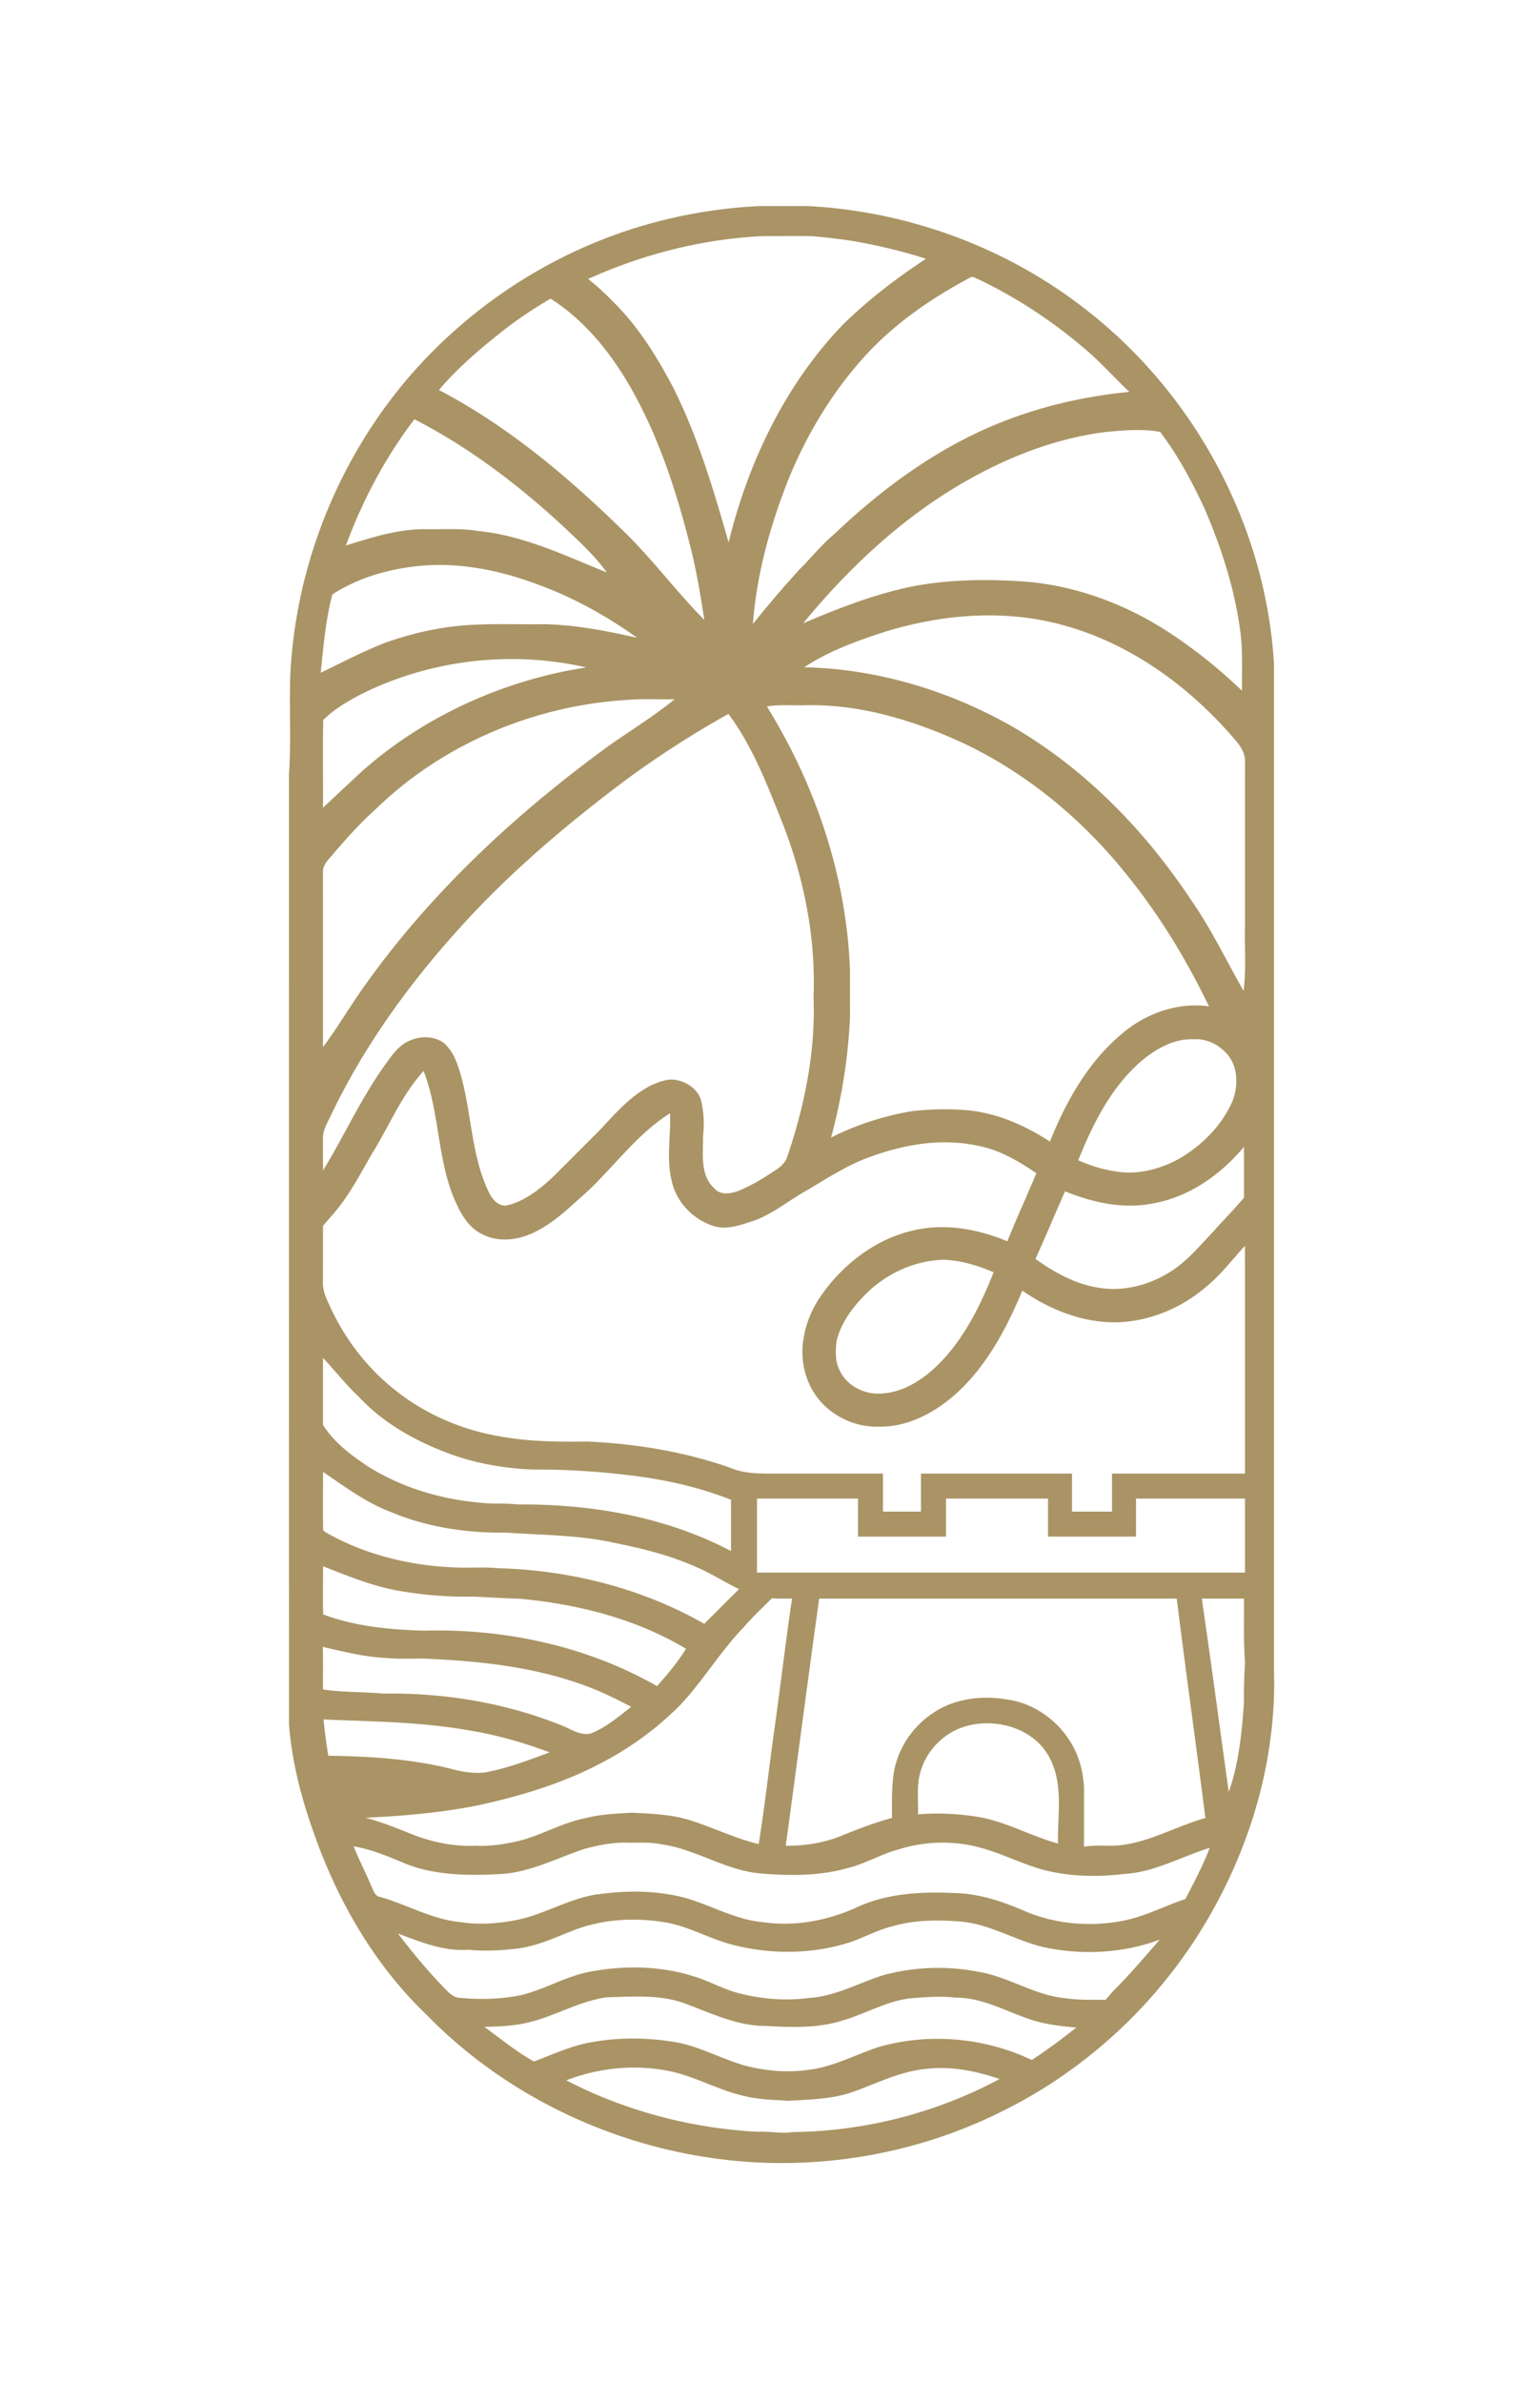
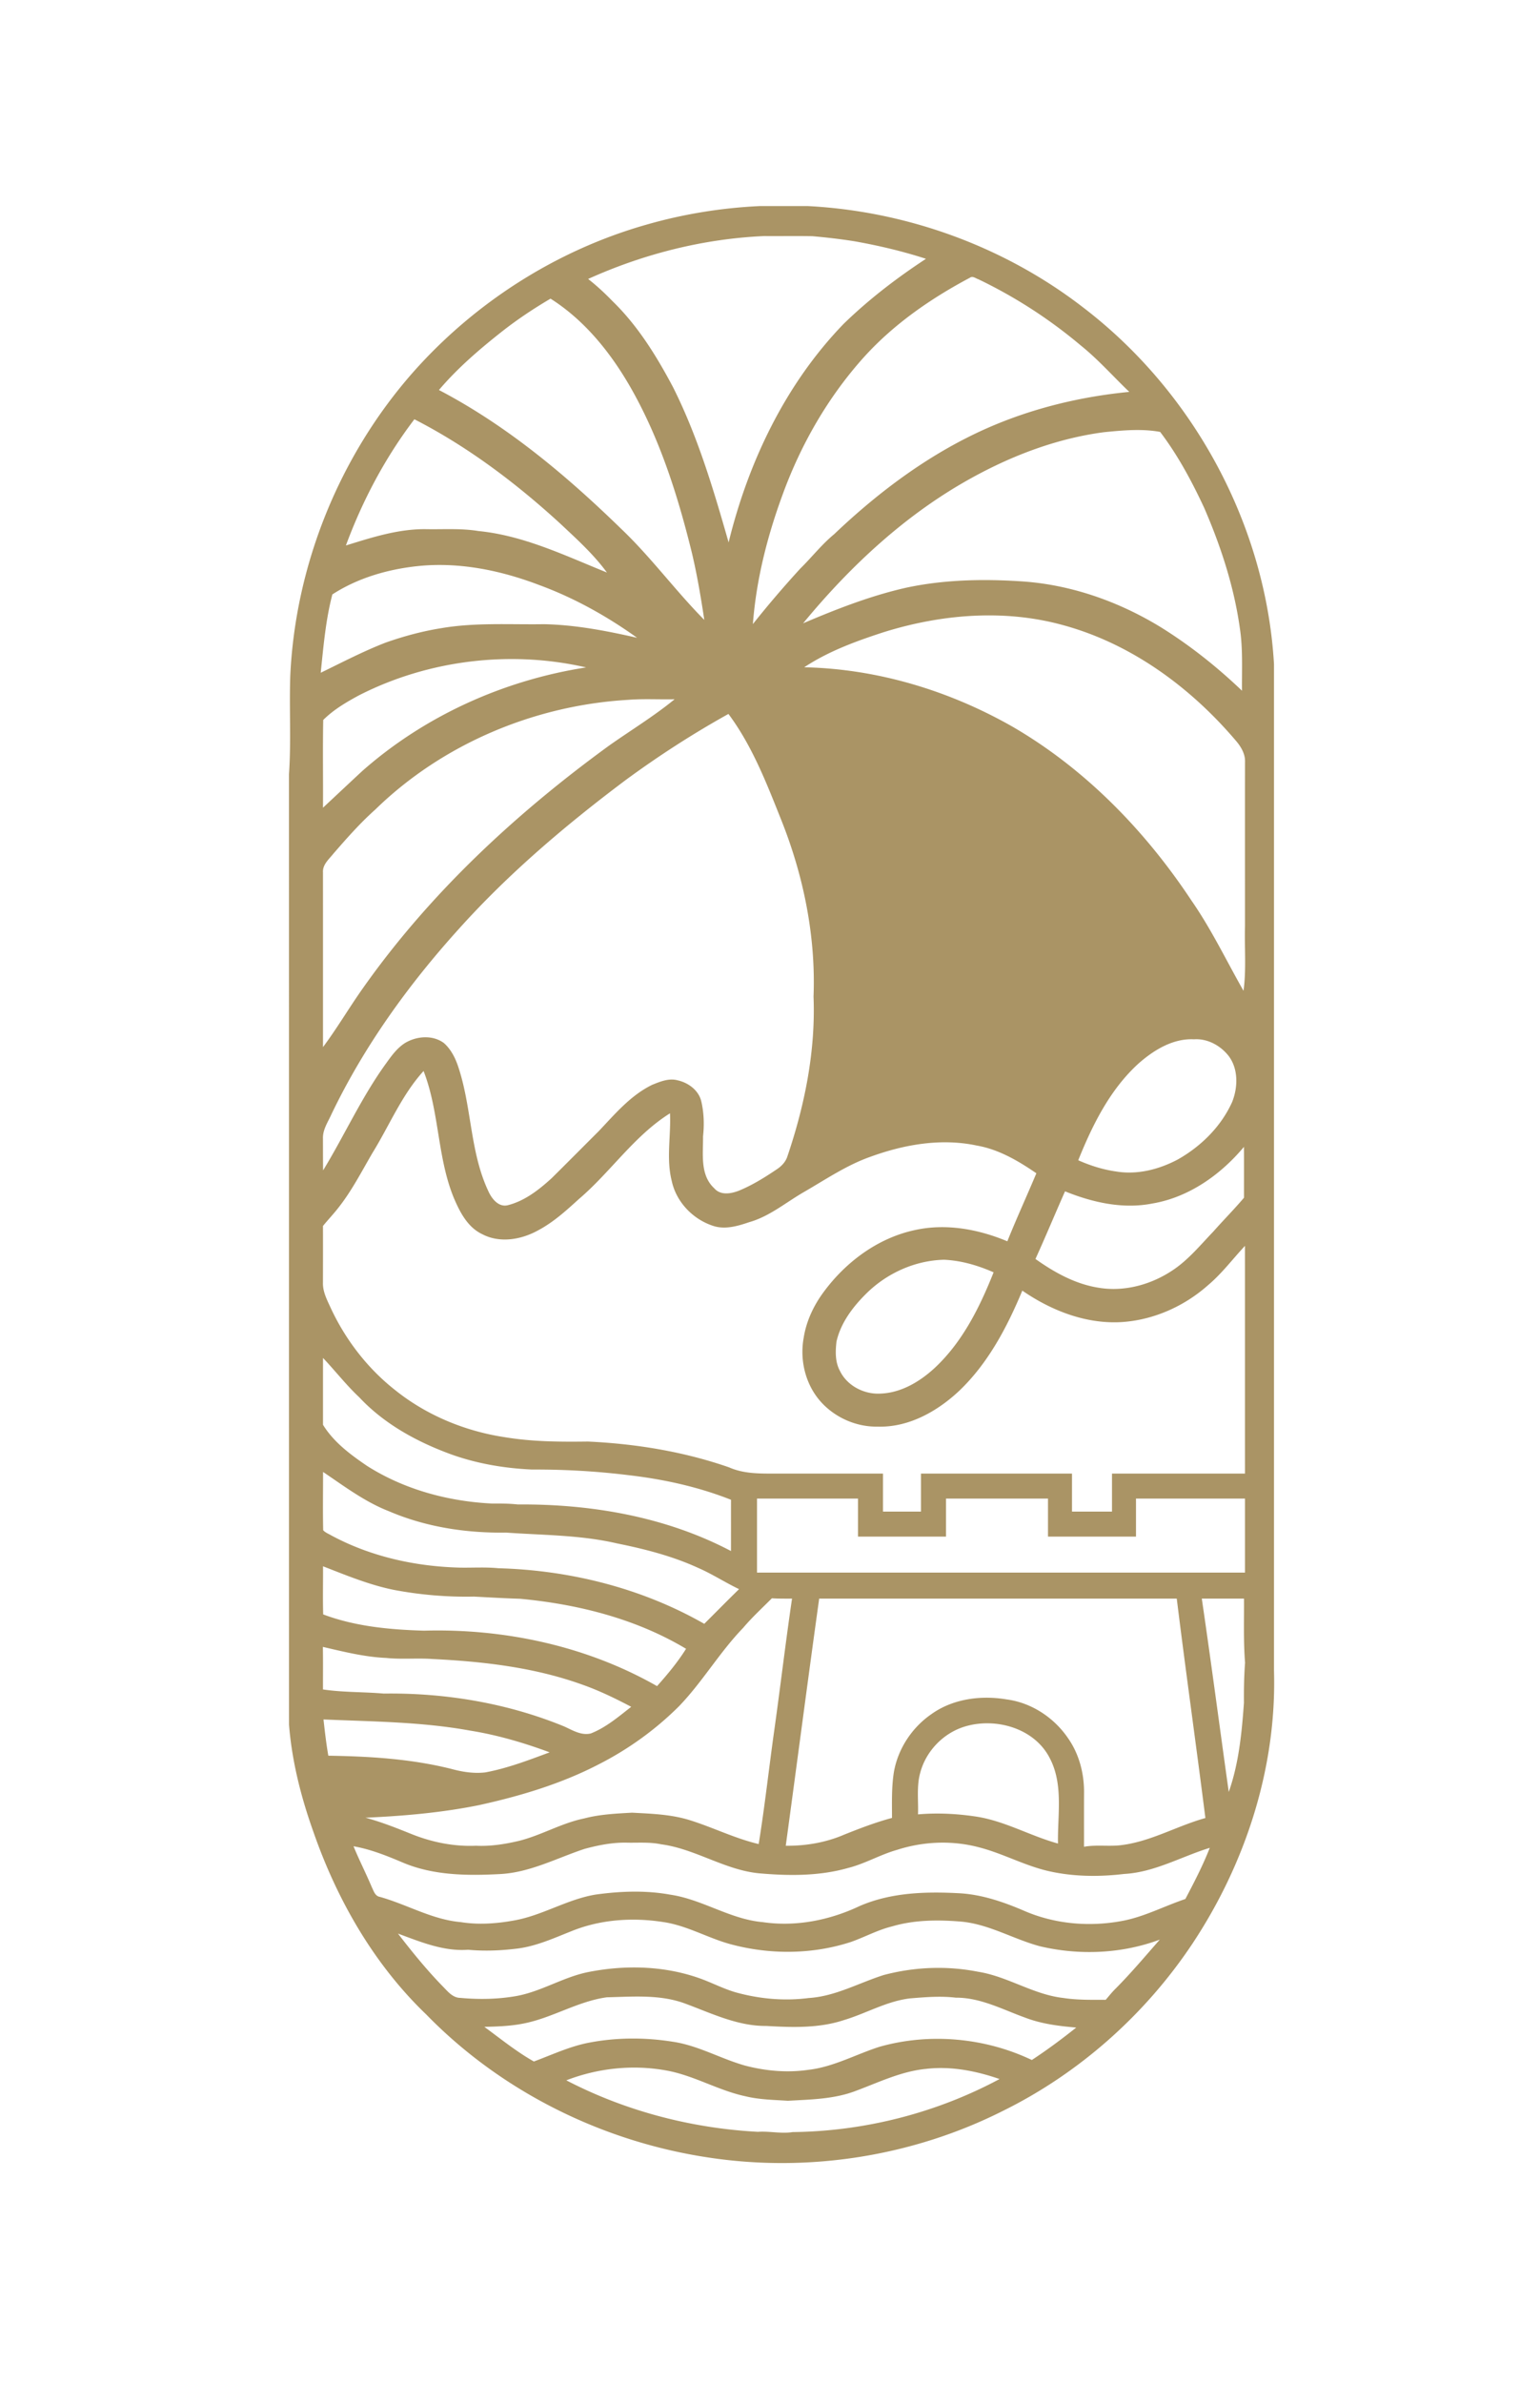
<svg xmlns="http://www.w3.org/2000/svg" width="770pt" height="1588" viewBox="0 0 770 1191">
-   <path fill="#aa9465" d="M323 112.35c18.56-5.36 37.76-8.47 57.05-9.36 7.98.02 15.95 0 23.93.01 49.49 2.57 98.19 20.26 137.46 50.56 55.33 42.19 91.52 108.83 95.56 178.42v503.04c1.4 48.3-14.18 96.33-40.77 136.41-23.67 35.54-56.69 64.86-95.02 83.73-44.94 22.58-96.9 30.74-146.61 23.23-53.19-7.88-103.89-32.95-141.47-71.54-26.13-25.03-44.61-57.29-56.43-91.29-6.17-17.28-10.74-35.23-12.19-53.55-.03-158.36 0-316.72-.02-475.08 1.14-16.38.09-32.83.65-49.24 2.59-55.5 24.61-109.83 61.32-151.54 30.87-34.89 71.67-61.02 116.54-73.8m-28.93 27.08c4.38 3.42 8.45 7.22 12.31 11.21 12.6 12.26 21.91 27.37 30.1 42.8 12.4 24.65 20.27 51.22 27.83 77.66 9.87-40.3 28.48-79.24 57.54-109.26 12.55-12.2 26.51-22.89 41.14-32.49-11.63-3.77-23.56-6.58-35.58-8.73-7.04-1.13-14.11-1.94-21.2-2.57-8.06-.14-16.12 0-24.18-.06-30.35 1.35-60.3 8.94-87.96 21.44m138.21 38.73c-18.09 20.02-31.79 43.83-41 69.14-7.64 20.79-13.16 42.48-14.83 64.62 7.55-9.51 15.46-18.73 23.65-27.69 5.75-5.64 10.72-12.07 16.96-17.21 22.96-21.85 48.88-41.1 78.1-53.71 22.04-9.49 45.63-15.13 69.49-17.44-8.14-7.77-15.6-16.28-24.4-23.32a241.675 241.675 0 0 0-51.01-32.95c-1.34-.42-2.9-1.83-4.27-.8-19.42 10.31-37.83 23.02-52.69 39.36m-180.86-12.8c-11.41 8.97-22.54 18.48-31.95 29.57 34.04 17.8 63.76 42.74 91.15 69.41 14.9 14.18 27.07 30.9 41.53 45.49-1.7-11.24-3.58-22.47-6.21-33.53-6.49-26.4-14.63-52.61-27.39-76.71-10.39-19.66-24.28-38.27-43.28-50.32-8.27 4.86-16.29 10.18-23.85 16.09m-78.47 107.27c13.02-4.03 26.29-8.33 40.08-8.15 8.73.17 17.52-.5 26.18.93 22.69 2.23 43.4 12.32 64.25 20.74-6.69-9.15-15.11-16.73-23.33-24.45-22.08-20.22-46.22-38.46-72.94-52.14-14.57 19.12-25.91 40.55-34.24 63.07M552.14 216c-23.36 3.05-45.76 11.51-66.31 22.86-32.78 18.05-60.59 43.93-84.27 72.67 16.84-7.17 33.99-13.87 51.89-17.87 18.88-3.99 38.33-4.35 57.52-3.08 24.69 1.65 48.64 10.14 69.66 23.05 14.52 9.05 28 19.78 40.37 31.6-.11-10.41.51-20.87-1.07-31.21-2.91-20.82-9.51-40.99-17.85-60.22-6.18-13.26-13.15-26.27-22.01-37.93-9.19-1.68-18.69-.78-27.93.13m-385.96 81.1c-3.35 12.76-4.45 26.04-5.82 39.15 10.75-5.23 21.37-10.78 32.54-15.1 9.07-3.19 18.4-5.7 27.91-7.21 16.89-2.87 34.06-1.7 51.11-1.96 15.76.29 31.31 3.32 46.63 6.79-15.12-10.82-31.51-19.97-48.99-26.38-19.46-7.42-40.48-11.69-61.32-9.38-14.77 1.64-29.54 5.97-42.06 14.09m275.95 18.78c-13.88 4.5-27.77 9.54-40.02 17.63 36.64.76 72.8 11.75 104.53 29.91 36.23 21.12 66.11 51.95 89.15 86.77 9.91 14.26 17.4 29.97 25.97 45.03 1.45-10.67.44-21.48.74-32.21.01-27.37-.02-54.73.01-82.09.18-3.89-1.83-7.41-4.23-10.31-22.73-26.89-52.5-48.86-86.8-58.18-29.27-8.07-60.58-5.48-89.35 3.45m-262.54 31.6c-6.4 3.45-12.8 7.2-17.98 12.37-.28 14.6-.01 29.23-.12 43.85 6.53-6.09 13.04-12.21 19.58-18.29 31.28-27.63 70.83-45.46 112.01-51.83-37.88-8.69-78.83-3.75-113.49 13.9m134.25 2.32c-46.73 2.77-92.61 22.05-126.22 54.84-7.56 6.73-14.27 14.36-20.9 22-2.19 2.76-5.47 5.46-5.23 9.34.02 29.12 0 58.24.01 87.37 7.04-9.42 12.98-19.57 19.76-29.17 33.43-47.5 76.5-87.5 123.33-121.56 10.91-7.7 22.37-14.65 32.72-23.13-7.82.17-15.67-.33-23.47.31m69.61 3.3c24.67 39.85 40.09 85.89 41.57 132.9-.04 7.32-.01 14.65-.01 21.97-.88 20.47-4.11 40.83-9.49 60.6 12.8-6.51 26.68-10.9 40.85-13.27 9.53-1 19.18-1.21 28.73-.26 14.35 1.68 27.86 7.67 39.86 15.54 8.46-21.16 20.29-41.82 38.57-55.98 11.49-8.83 26.48-13.72 40.97-11.59-11.5-23.88-25.4-46.66-42.22-67.17-21.56-26.6-48.57-49.02-79.51-63.88-25.2-11.75-52.67-20.28-80.74-19.46-6.19.16-12.44-.46-18.58.6m-70.56 36.73c-29.88 22.41-58.56 46.7-83.54 74.53-25.19 27.87-47.4 58.69-63.67 92.64-1.72 3.84-4.34 7.58-4.2 11.97.02 5.33-.01 10.66.08 15.99 10.82-17.77 19.4-36.9 31.69-53.76 2.62-3.66 5.36-7.4 9.2-9.86 5.78-3.5 13.74-4.19 19.41-.1 3.34 2.9 5.5 6.93 6.96 11.06 7.14 20.55 6 43.28 15.4 63.15 1.66 3.66 4.99 7.97 9.57 6.95 8.53-2.12 15.66-7.72 22.04-13.54 7.88-7.79 15.67-15.66 23.52-23.48 8.1-8.54 15.95-17.94 26.74-23.18 3.99-1.62 8.41-3.46 12.77-2.24 5.29 1.18 10.4 4.92 11.76 10.38 1.36 5.77 1.55 11.75.9 17.63.1 8.78-1.61 19.28 5.59 25.92 3.13 3.65 8.26 2.78 12.23 1.26 6.8-2.77 13.06-6.68 19.13-10.78 2.22-1.46 4.16-3.47 5.09-6 8.79-25.76 14.29-52.98 13.21-80.27 1.17-30.26-5.03-60.57-16.27-88.6-7.27-18.22-14.46-36.81-26.28-52.67-17.79 9.89-34.92 20.95-51.33 33m256.58 141.54c-14.41 13.01-23.2 30.8-30.35 48.53 6.01 2.67 12.35 4.68 18.88 5.6 10.56 1.78 21.42-.99 30.77-5.92 11.66-6.54 21.74-16.48 27.28-28.74 2.92-7.27 3.2-16.44-1.65-22.97-4.05-5.26-10.63-8.88-17.37-8.42-10.45-.53-19.97 5.28-27.56 11.92m-383.26 44.91c-5.36 9.17-10.22 18.7-16.81 27.09-2.49 3.24-5.33 6.2-7.91 9.37.03 9.44.01 18.88-.01 28.32-.14 4.17 1.73 8.02 3.45 11.72 7.36 16.19 18.44 30.77 32.42 41.81 15.79 12.75 35.17 20.74 55.2 23.75 13.7 2.26 27.6 2.33 41.44 2.15 23.92 1.11 47.86 5.01 70.53 12.89 8 3.56 16.93 3.09 25.49 3.12h51.49v19h19v-19H536v19h20v-19h66.5c-.01-37.94.01-75.87-.01-113.81-6.1 6.5-11.47 13.73-18.31 19.51-12.09 10.78-27.72 17.73-43.96 18.62-17.6.88-34.75-5.88-49.06-15.76-7.66 18.37-17.2 36.51-31.83 50.34-10.9 10.14-25.1 18.08-40.38 17.64-10.97.23-21.92-4.69-29.05-13.01-7.29-8.52-10.07-20.45-8.06-31.38 1.3-8.31 4.96-16.11 9.94-22.83 11.11-15.12 27.23-27.12 45.79-31.05 15.48-3.4 31.65-.41 46.1 5.64 4.59-11.44 9.75-22.64 14.51-34-9.05-6.2-18.8-11.95-29.76-13.85-17.74-3.79-36.22-.57-53.06 5.55-11.96 4.18-22.49 11.38-33.39 17.67-9.02 5.19-17.2 12.2-27.39 15.08-5.87 2-12.36 3.9-18.45 1.69-9.89-3.37-18-11.9-20.23-22.19-2.87-11.15-.37-22.61-.9-33.92-17.93 11.23-29.69 29.36-45.61 42.9-6.31 5.75-12.72 11.57-20.32 15.59-8.41 4.67-19.16 6.56-27.99 1.9-7.27-3.45-11.14-11-14.14-18.05-8.37-20.3-7.19-43.05-15.15-63.48-10.95 12.03-17.11 27.29-25.58 40.98m389.91 25.26c-14.77 2.89-29.88-.55-43.6-6.1-4.99 11.24-9.69 22.61-14.79 33.8 9.36 6.66 19.75 12.45 31.22 14.32 12.85 2.26 26.27-1.34 37.05-8.46 8.02-5.21 14.09-12.72 20.65-19.54 5.04-5.71 10.42-11.11 15.35-16.93-.01-8.47.03-16.95-.02-25.42-11.71 13.99-27.59 25.25-45.86 28.33m-143.28 45.3c-6.6 6.58-12.51 14.47-14.6 23.72-.55 4.87-.71 10.1 1.69 14.55 3.55 7.42 11.95 11.8 20.03 11.43 10.3-.28 19.61-5.75 27.05-12.52 14.1-12.98 22.81-30.53 29.79-48.1-7.85-3.45-16.18-5.91-24.79-6.29-14.67.36-28.86 6.85-39.17 17.21m-271.33 31.87c-.02 11.13 0 22.27-.01 33.41 5.35 8.7 13.77 14.94 22.1 20.59 18.58 11.78 40.49 17.7 62.36 18.77 4.32-.01 8.64-.02 12.94.46 36.58-.28 73.97 6.1 106.59 23.28.02-8.54 0-17.08.01-25.62-16.28-6.44-33.53-10.23-50.89-12.26-16.14-2-32.4-2.93-48.66-2.85-14.38-.66-28.78-3.16-42.27-8.29-16.31-6.17-32.01-14.95-44.01-27.79-6.53-6.12-12.02-13.21-18.16-19.7m.02 56.97c.02 9.71-.16 19.43.06 29.15 1.12 1.21 2.72 1.79 4.13 2.62 19.68 10.59 42.07 15.51 64.32 16.06 6.37.11 12.77-.33 19.12.3 35.84.99 71.73 9.94 102.97 27.79 5.8-5.78 11.54-11.62 17.4-17.34-6.91-3.29-13.34-7.52-20.37-10.58-12.93-5.94-26.79-9.48-40.69-12.28-18.2-4.24-36.93-4.08-55.46-5.4-19.93.3-40.08-2.77-58.48-10.65-12.03-4.67-22.39-12.51-33-19.67M378.5 749v37h244v-37H568v19h-44v-19h-51v19h-44v-19h-50.5m-216.99 33.84c.06 8.01-.16 16.04.08 24.05 16.07 6.04 33.39 7.64 50.42 8.13 40.31-1.12 81.33 7.66 116.51 27.71 5.26-5.89 10.31-11.96 14.51-18.65-25.1-15.04-54.1-22.3-83.03-25.01-7.68-.23-15.34-.68-23.01-1.08-13.41.28-26.85-.86-40.02-3.35-12.26-2.47-23.86-7.29-35.46-11.8m210.07 30.77c-11.73 12.13-20.28 26.89-31.96 39.06-11.82 11.82-25.56 21.7-40.46 29.26-18.76 9.7-39.17 15.79-59.73 20.3-18.67 3.78-37.69 5.42-56.69 6.27 7.8 2.1 15.31 5.07 22.79 8.08 10.26 4.15 21.36 6.42 32.46 5.93 7.2.36 14.36-.76 21.35-2.4 11.25-2.77 21.36-8.92 32.74-11.24 7.81-2.06 15.91-2.43 23.92-2.88 9.87.52 19.93.84 29.42 3.91 11.42 3.62 22.22 9.02 33.92 11.77 3.07-18.99 5.15-38.13 7.84-57.18 3.06-21.82 5.62-43.7 8.84-65.49-3.36.01-6.73.04-10.08-.17-4.83 4.87-9.92 9.52-14.36 14.78M409.59 799c-5.73 41.15-11.1 82.35-16.71 123.52 9.94.11 20-1.59 29.15-5.53 7.86-3.15 15.78-6.19 23.97-8.38 0-7.7-.27-15.44.97-23.07 2.07-11.55 9-22.07 18.63-28.73 10.75-7.76 24.83-9.6 37.68-7.44 12.44 1.62 23.74 9.09 30.75 19.4 5.54 7.9 8.08 17.66 7.99 27.25-.04 9-.01 17.99-.02 27 5.69-1.03 11.49-.19 17.23-.66 15.34-1.45 28.82-9.63 43.47-13.7-4.63-36.57-9.8-73.08-14.32-109.66H409.59m191.31 0c4.72 32.18 8.96 64.43 13.48 96.64 5.04-14.29 6.51-29.53 7.59-44.55-.06-6.71.06-13.4.56-20.08-.85-10.65-.45-21.34-.53-32.01h-21.1m-439.46 24.13c.12 7.09.04 14.18.05 21.27 10.06 1.5 20.26 1.19 30.38 2.06 30.75-.42 61.77 4.74 90.28 16.45 4.15 1.89 8.53 4.64 13.29 3.47 7.57-2.98 13.83-8.36 20.17-13.31-8-4.21-16.15-8.17-24.69-11.16-23.94-8.59-49.47-11.49-74.74-12.73-7.68-.55-15.4.27-23.07-.53-10.75-.46-21.24-3.1-31.67-5.52m.31 36.27c.67 6.06 1.37 12.11 2.41 18.12 20.6.3 41.37 1.56 61.45 6.58 5.53 1.51 11.29 2.43 17.03 1.76 11.09-2.06 21.65-6.11 32.18-10.03-12.86-4.77-26.09-8.66-39.65-10.84-24.24-4.43-48.91-4.53-73.42-5.59m320.39 3.62c-10.61 3.33-19.16 12.26-22.02 23-1.9 6.78-.86 13.88-1.12 20.82 9.44-.82 19-.37 28.38 1 14.61 2.04 27.53 9.71 41.62 13.58-.29-14.21 2.8-29.43-4.09-42.63-7.66-15.12-27.28-20.59-42.77-15.77m-189.87 61.07c-13.86 4.59-27.14 11.74-41.99 12.57-16.48.89-33.72.78-49.15-5.85-7.88-3.34-15.9-6.55-24.37-8.03 2.83 6.9 6.24 13.54 9.13 20.41.94 1.89 1.61 4.48 4.06 4.89 13.62 3.81 26.13 11.37 40.44 12.61 8.76 1.4 17.67.78 26.37-.78 14.27-2.43 26.8-10.66 41.09-12.99 12.35-1.71 24.98-2.19 37.29.05 16.07 2.36 29.95 12.32 46.26 13.73 16.43 2.41 33.37-.93 48.29-7.99 15.85-6.93 33.49-7.36 50.48-6.42 11.1.71 21.69 4.37 31.84 8.72 15.25 6.65 32.51 8.15 48.81 5.13 11.14-2.01 21.21-7.43 31.86-11 4.4-8.36 8.77-16.77 12.21-25.58-14.26 4.39-27.66 12.24-42.84 13.06-12.62 1.5-25.55 1.39-37.98-1.48-11.84-2.74-22.61-8.74-34.36-11.78-13.52-3.63-27.98-3.06-41.27 1.24-8.38 2.37-15.95 6.91-24.41 9.03-14.42 4.1-29.63 3.97-44.43 2.67-17.22-1.64-31.93-12.23-48.99-14.5-5.46-1.16-11.06-.74-16.6-.81-7.35-.25-14.67 1.18-21.74 3.1m-6.13 40.96c-8.86 3.49-17.64 7.57-27.18 8.82-8.26 1.04-16.61 1.41-24.9.63-12.27.92-23.81-3.94-35.07-8.08 7.18 9.3 14.59 18.44 22.83 26.83 2.26 2.35 4.73 5.27 8.29 5.3 9.3.86 18.74.71 27.95-.9 12.63-2.25 23.65-9.56 36.21-12.03 18.08-3.56 37.22-3.16 54.74 2.87 6.84 2.32 13.2 5.89 20.23 7.67 11.39 2.99 23.35 3.99 35.04 2.47 13.33-.8 25.13-7.56 37.62-11.51 15.35-4.06 31.59-4.7 47.18-1.62 14.78 2.35 27.58 11.4 42.53 13.09 7.03 1.09 14.15.93 21.25.93 1.64-1.92 3.21-3.91 5.02-5.67 7.72-7.78 14.79-16.18 22.02-24.42-19.06 7.1-40.23 7.98-59.96 3.32-13.38-3.6-25.62-11.15-39.65-12.34-11.44-.93-23.19-.85-34.29 2.43-7.13 1.74-13.6 5.32-20.49 7.75-19.51 6.37-40.85 6.43-60.6 1.04-11.33-3.16-21.74-9.36-33.51-11.01-15.11-2.33-30.98-1.28-45.26 4.43m17.27 33.21c-14.59 2.01-27.28 10.31-41.65 13.11-6.44 1.29-13.03 1.52-19.58 1.66 8.11 5.95 15.98 12.37 24.76 17.32 9.12-3.38 18.03-7.61 27.66-9.43 13.78-2.64 28.06-2.65 41.9-.43 12.65 1.88 23.85 8.48 36.05 11.91 10.24 2.68 21.03 3.65 31.53 2.13 12.61-1.41 23.82-7.76 35.76-11.56 25.04-7.05 52.61-4.54 76.08 6.63 7.67-5.03 15.03-10.51 22.2-16.22-8.67-.73-17.42-1.82-25.59-4.97-11.28-4.06-22.32-10.04-34.62-9.96-7.62-.91-15.27-.28-22.88.36-11.67 1.37-21.95 7.52-33.06 10.84-12.49 4.14-25.89 3.68-38.84 2.93-14.59.14-27.92-6.59-41.31-11.46-12.33-4.33-25.6-3.16-38.41-2.86m-20.25 41.5c29.58 15.37 62.54 23.96 95.79 25.74 5.81-.41 11.6 1.04 17.39.13 35.92-.4 71.76-9.53 103.44-26.51-11.76-4.08-24.37-6.55-36.82-5.07-12.3 1.19-23.5 6.68-34.92 10.93-10.84 4.2-22.62 4.35-34.06 5-7.18-.46-14.43-.56-21.46-2.3-13.58-2.93-25.72-10.43-39.44-12.85-16.68-3.03-34.13-1.18-49.92 4.93z" />
+   <path fill="#aa9465" d="M323 112.35c18.56-5.36 37.76-8.47 57.05-9.36 7.98.02 15.95 0 23.93.01 49.49 2.57 98.19 20.26 137.46 50.56 55.33 42.19 91.52 108.83 95.56 178.42v503.04c1.4 48.3-14.18 96.33-40.77 136.41-23.67 35.54-56.69 64.86-95.02 83.73-44.94 22.58-96.9 30.74-146.61 23.23-53.19-7.88-103.89-32.95-141.47-71.54-26.13-25.03-44.61-57.29-56.43-91.29-6.17-17.28-10.74-35.23-12.19-53.55-.03-158.36 0-316.72-.02-475.08 1.14-16.38.09-32.83.65-49.24 2.59-55.5 24.61-109.83 61.32-151.54 30.87-34.89 71.67-61.02 116.54-73.8m-28.93 27.08c4.38 3.42 8.45 7.22 12.31 11.21 12.6 12.26 21.91 27.37 30.1 42.8 12.4 24.65 20.27 51.22 27.83 77.66 9.87-40.3 28.48-79.24 57.54-109.26 12.55-12.2 26.51-22.89 41.14-32.49-11.63-3.77-23.56-6.58-35.58-8.73-7.04-1.13-14.11-1.94-21.2-2.57-8.06-.14-16.12 0-24.18-.06-30.35 1.35-60.3 8.94-87.96 21.44m138.21 38.73c-18.09 20.02-31.79 43.83-41 69.14-7.64 20.79-13.16 42.48-14.83 64.62 7.55-9.51 15.46-18.73 23.65-27.69 5.75-5.64 10.72-12.07 16.96-17.21 22.96-21.85 48.88-41.1 78.1-53.71 22.04-9.49 45.63-15.13 69.49-17.44-8.14-7.77-15.6-16.28-24.4-23.32a241.675 241.675 0 0 0-51.01-32.95c-1.34-.42-2.9-1.83-4.27-.8-19.42 10.31-37.83 23.02-52.69 39.36m-180.86-12.8c-11.41 8.97-22.54 18.48-31.95 29.57 34.04 17.8 63.76 42.74 91.15 69.41 14.9 14.18 27.07 30.9 41.53 45.49-1.7-11.24-3.58-22.47-6.21-33.53-6.49-26.4-14.63-52.61-27.39-76.71-10.39-19.66-24.28-38.27-43.28-50.32-8.27 4.86-16.29 10.18-23.85 16.09m-78.47 107.27c13.02-4.03 26.29-8.33 40.08-8.15 8.73.17 17.52-.5 26.18.93 22.69 2.23 43.4 12.32 64.25 20.74-6.69-9.15-15.11-16.73-23.33-24.45-22.08-20.22-46.22-38.46-72.94-52.14-14.57 19.12-25.91 40.55-34.24 63.07M552.14 216c-23.36 3.05-45.76 11.51-66.31 22.86-32.78 18.05-60.59 43.93-84.27 72.67 16.84-7.17 33.99-13.87 51.89-17.87 18.88-3.99 38.33-4.35 57.52-3.08 24.69 1.65 48.64 10.14 69.66 23.05 14.52 9.05 28 19.78 40.37 31.6-.11-10.41.51-20.87-1.07-31.21-2.91-20.82-9.51-40.99-17.85-60.22-6.18-13.26-13.15-26.27-22.01-37.93-9.19-1.68-18.69-.78-27.93.13m-385.96 81.1c-3.35 12.76-4.45 26.04-5.82 39.15 10.75-5.23 21.37-10.78 32.54-15.1 9.07-3.19 18.4-5.7 27.91-7.21 16.89-2.87 34.06-1.7 51.11-1.96 15.76.29 31.31 3.32 46.63 6.79-15.12-10.82-31.51-19.97-48.99-26.38-19.46-7.42-40.48-11.69-61.32-9.38-14.77 1.64-29.54 5.97-42.06 14.09m275.95 18.78c-13.88 4.5-27.77 9.54-40.02 17.63 36.64.76 72.8 11.75 104.53 29.91 36.23 21.12 66.11 51.95 89.15 86.77 9.91 14.26 17.4 29.97 25.97 45.03 1.45-10.67.44-21.48.74-32.21.01-27.37-.02-54.73.01-82.09.18-3.89-1.83-7.41-4.23-10.31-22.73-26.89-52.5-48.86-86.8-58.18-29.27-8.07-60.58-5.48-89.35 3.45m-262.54 31.6c-6.4 3.45-12.8 7.2-17.98 12.37-.28 14.6-.01 29.23-.12 43.85 6.53-6.09 13.04-12.21 19.58-18.29 31.28-27.63 70.83-45.46 112.01-51.83-37.88-8.69-78.83-3.75-113.49 13.9m134.25 2.32c-46.73 2.77-92.61 22.05-126.22 54.84-7.56 6.73-14.27 14.36-20.9 22-2.19 2.76-5.47 5.46-5.23 9.34.02 29.12 0 58.24.01 87.37 7.04-9.42 12.98-19.57 19.76-29.17 33.43-47.5 76.5-87.5 123.33-121.56 10.91-7.7 22.37-14.65 32.72-23.13-7.82.17-15.67-.33-23.47.31m69.61 3.3m-70.56 36.73c-29.88 22.41-58.56 46.7-83.54 74.53-25.19 27.87-47.4 58.69-63.67 92.64-1.72 3.84-4.34 7.58-4.2 11.97.02 5.33-.01 10.66.08 15.99 10.82-17.77 19.4-36.9 31.69-53.76 2.62-3.66 5.36-7.4 9.2-9.86 5.78-3.5 13.74-4.19 19.41-.1 3.34 2.9 5.5 6.93 6.96 11.06 7.14 20.55 6 43.28 15.4 63.15 1.66 3.66 4.99 7.97 9.57 6.95 8.53-2.12 15.66-7.72 22.04-13.54 7.88-7.79 15.67-15.66 23.52-23.48 8.1-8.54 15.95-17.94 26.74-23.18 3.99-1.62 8.41-3.46 12.77-2.24 5.29 1.18 10.4 4.92 11.76 10.38 1.36 5.77 1.55 11.75.9 17.63.1 8.78-1.61 19.28 5.59 25.92 3.13 3.65 8.26 2.78 12.23 1.26 6.8-2.77 13.06-6.68 19.13-10.78 2.22-1.46 4.16-3.47 5.09-6 8.79-25.76 14.29-52.98 13.21-80.27 1.17-30.26-5.03-60.57-16.27-88.6-7.27-18.22-14.46-36.81-26.28-52.67-17.79 9.89-34.92 20.95-51.33 33m256.58 141.54c-14.41 13.01-23.2 30.8-30.35 48.53 6.01 2.67 12.35 4.68 18.88 5.6 10.56 1.78 21.42-.99 30.77-5.92 11.66-6.54 21.74-16.48 27.28-28.74 2.92-7.27 3.2-16.44-1.65-22.97-4.05-5.26-10.63-8.88-17.37-8.42-10.45-.53-19.97 5.28-27.56 11.92m-383.26 44.91c-5.36 9.17-10.22 18.7-16.81 27.09-2.49 3.24-5.33 6.2-7.91 9.37.03 9.44.01 18.88-.01 28.32-.14 4.17 1.73 8.02 3.45 11.72 7.36 16.19 18.44 30.77 32.42 41.81 15.79 12.75 35.17 20.74 55.2 23.75 13.7 2.26 27.6 2.33 41.44 2.15 23.92 1.11 47.86 5.01 70.53 12.89 8 3.56 16.93 3.09 25.49 3.12h51.49v19h19v-19H536v19h20v-19h66.5c-.01-37.94.01-75.87-.01-113.81-6.1 6.5-11.47 13.73-18.31 19.51-12.09 10.78-27.72 17.73-43.96 18.62-17.6.88-34.75-5.88-49.06-15.76-7.66 18.37-17.2 36.51-31.83 50.34-10.9 10.14-25.1 18.08-40.38 17.64-10.97.23-21.92-4.69-29.05-13.01-7.29-8.52-10.07-20.45-8.06-31.38 1.3-8.31 4.96-16.11 9.94-22.83 11.11-15.12 27.23-27.12 45.79-31.05 15.48-3.4 31.65-.41 46.1 5.64 4.59-11.44 9.75-22.64 14.51-34-9.05-6.2-18.8-11.95-29.76-13.85-17.74-3.79-36.22-.57-53.06 5.55-11.96 4.18-22.49 11.38-33.39 17.67-9.02 5.19-17.2 12.2-27.39 15.08-5.87 2-12.36 3.9-18.45 1.69-9.89-3.37-18-11.9-20.23-22.19-2.87-11.15-.37-22.61-.9-33.92-17.93 11.23-29.69 29.36-45.61 42.9-6.31 5.75-12.72 11.57-20.32 15.59-8.41 4.67-19.16 6.56-27.99 1.9-7.27-3.45-11.14-11-14.14-18.05-8.37-20.3-7.19-43.05-15.15-63.48-10.95 12.03-17.11 27.29-25.58 40.98m389.91 25.26c-14.77 2.89-29.88-.55-43.6-6.1-4.99 11.24-9.69 22.61-14.79 33.8 9.36 6.66 19.75 12.45 31.22 14.32 12.85 2.26 26.27-1.34 37.05-8.46 8.02-5.21 14.09-12.72 20.65-19.54 5.04-5.71 10.42-11.11 15.35-16.93-.01-8.47.03-16.95-.02-25.42-11.71 13.99-27.59 25.25-45.86 28.33m-143.28 45.3c-6.6 6.58-12.51 14.47-14.6 23.72-.55 4.87-.71 10.1 1.69 14.55 3.55 7.42 11.95 11.8 20.03 11.43 10.3-.28 19.61-5.75 27.05-12.52 14.1-12.98 22.81-30.53 29.79-48.1-7.85-3.45-16.18-5.91-24.79-6.29-14.67.36-28.86 6.85-39.17 17.21m-271.33 31.87c-.02 11.13 0 22.27-.01 33.41 5.35 8.7 13.77 14.94 22.1 20.59 18.58 11.78 40.49 17.7 62.36 18.77 4.32-.01 8.64-.02 12.94.46 36.58-.28 73.97 6.1 106.59 23.28.02-8.54 0-17.08.01-25.62-16.28-6.44-33.53-10.23-50.89-12.26-16.14-2-32.4-2.93-48.66-2.85-14.38-.66-28.78-3.16-42.27-8.29-16.31-6.17-32.01-14.95-44.01-27.79-6.53-6.12-12.02-13.21-18.16-19.7m.02 56.97c.02 9.71-.16 19.43.06 29.15 1.12 1.21 2.72 1.79 4.13 2.62 19.68 10.59 42.07 15.51 64.32 16.06 6.37.11 12.77-.33 19.12.3 35.84.99 71.73 9.94 102.97 27.79 5.8-5.78 11.54-11.62 17.4-17.34-6.91-3.29-13.34-7.52-20.37-10.58-12.93-5.94-26.79-9.48-40.69-12.28-18.2-4.24-36.93-4.08-55.46-5.4-19.93.3-40.08-2.77-58.48-10.65-12.03-4.67-22.39-12.51-33-19.67M378.5 749v37h244v-37H568v19h-44v-19h-51v19h-44v-19h-50.5m-216.99 33.84c.06 8.01-.16 16.04.08 24.05 16.07 6.04 33.39 7.64 50.42 8.13 40.31-1.12 81.33 7.66 116.51 27.71 5.26-5.89 10.31-11.96 14.51-18.65-25.1-15.04-54.1-22.3-83.03-25.01-7.68-.23-15.34-.68-23.01-1.08-13.41.28-26.85-.86-40.02-3.35-12.26-2.47-23.86-7.29-35.46-11.8m210.07 30.77c-11.73 12.13-20.28 26.89-31.96 39.06-11.82 11.82-25.56 21.7-40.46 29.26-18.76 9.7-39.17 15.79-59.73 20.3-18.67 3.78-37.69 5.42-56.69 6.27 7.8 2.1 15.31 5.07 22.79 8.08 10.26 4.15 21.36 6.42 32.46 5.93 7.2.36 14.36-.76 21.35-2.4 11.25-2.77 21.36-8.92 32.74-11.24 7.81-2.06 15.91-2.43 23.92-2.88 9.87.52 19.93.84 29.42 3.91 11.42 3.62 22.22 9.02 33.92 11.77 3.07-18.99 5.15-38.13 7.84-57.18 3.06-21.82 5.62-43.7 8.84-65.49-3.36.01-6.73.04-10.08-.17-4.83 4.87-9.92 9.52-14.36 14.78M409.59 799c-5.73 41.15-11.1 82.35-16.71 123.52 9.94.11 20-1.59 29.15-5.53 7.86-3.15 15.78-6.19 23.97-8.38 0-7.7-.27-15.44.97-23.07 2.07-11.55 9-22.07 18.63-28.73 10.75-7.76 24.83-9.6 37.68-7.44 12.44 1.62 23.74 9.09 30.75 19.4 5.54 7.9 8.08 17.66 7.99 27.25-.04 9-.01 17.99-.02 27 5.69-1.03 11.49-.19 17.23-.66 15.34-1.45 28.82-9.63 43.47-13.7-4.63-36.57-9.8-73.08-14.32-109.66H409.59m191.31 0c4.72 32.18 8.96 64.43 13.48 96.64 5.04-14.29 6.51-29.53 7.59-44.55-.06-6.71.06-13.4.56-20.08-.85-10.65-.45-21.34-.53-32.01h-21.1m-439.46 24.13c.12 7.09.04 14.18.05 21.27 10.06 1.5 20.26 1.19 30.38 2.06 30.75-.42 61.77 4.74 90.28 16.45 4.15 1.89 8.53 4.64 13.29 3.47 7.57-2.98 13.83-8.36 20.17-13.31-8-4.21-16.15-8.17-24.69-11.16-23.94-8.59-49.47-11.49-74.74-12.73-7.68-.55-15.4.27-23.07-.53-10.75-.46-21.24-3.1-31.67-5.52m.31 36.27c.67 6.06 1.37 12.11 2.41 18.12 20.6.3 41.37 1.56 61.45 6.58 5.53 1.51 11.29 2.43 17.03 1.76 11.09-2.06 21.65-6.11 32.18-10.03-12.86-4.77-26.09-8.66-39.65-10.84-24.24-4.43-48.91-4.53-73.42-5.59m320.39 3.62c-10.61 3.33-19.16 12.26-22.02 23-1.9 6.78-.86 13.88-1.12 20.82 9.44-.82 19-.37 28.38 1 14.61 2.04 27.53 9.71 41.62 13.58-.29-14.21 2.8-29.43-4.09-42.63-7.66-15.12-27.28-20.59-42.77-15.77m-189.87 61.07c-13.86 4.59-27.14 11.74-41.99 12.57-16.48.89-33.72.78-49.15-5.85-7.88-3.34-15.9-6.55-24.37-8.03 2.83 6.9 6.24 13.54 9.13 20.41.94 1.89 1.61 4.48 4.06 4.89 13.62 3.81 26.13 11.37 40.44 12.61 8.76 1.4 17.67.78 26.37-.78 14.27-2.43 26.8-10.66 41.09-12.99 12.35-1.71 24.98-2.19 37.29.05 16.07 2.36 29.95 12.32 46.26 13.73 16.43 2.41 33.37-.93 48.29-7.99 15.85-6.93 33.49-7.36 50.48-6.42 11.1.71 21.69 4.37 31.84 8.72 15.25 6.65 32.51 8.15 48.81 5.13 11.14-2.01 21.21-7.43 31.86-11 4.4-8.36 8.77-16.77 12.21-25.58-14.26 4.39-27.66 12.24-42.84 13.06-12.62 1.5-25.55 1.39-37.98-1.48-11.84-2.74-22.61-8.74-34.36-11.78-13.52-3.63-27.98-3.06-41.27 1.24-8.38 2.37-15.95 6.91-24.41 9.03-14.42 4.1-29.63 3.97-44.43 2.67-17.22-1.64-31.93-12.23-48.99-14.5-5.46-1.16-11.06-.74-16.6-.81-7.35-.25-14.67 1.18-21.74 3.1m-6.13 40.96c-8.86 3.49-17.64 7.57-27.18 8.82-8.26 1.04-16.61 1.41-24.9.63-12.27.92-23.81-3.94-35.07-8.08 7.18 9.3 14.59 18.44 22.83 26.83 2.26 2.35 4.73 5.27 8.29 5.3 9.3.86 18.74.71 27.95-.9 12.63-2.25 23.65-9.56 36.21-12.03 18.08-3.56 37.22-3.16 54.74 2.87 6.84 2.32 13.2 5.89 20.23 7.67 11.39 2.99 23.35 3.99 35.04 2.47 13.33-.8 25.13-7.56 37.62-11.51 15.35-4.06 31.59-4.7 47.18-1.62 14.78 2.35 27.58 11.4 42.53 13.09 7.03 1.09 14.15.93 21.25.93 1.64-1.92 3.21-3.91 5.02-5.67 7.72-7.78 14.79-16.18 22.02-24.42-19.06 7.1-40.23 7.98-59.96 3.32-13.38-3.6-25.62-11.15-39.65-12.34-11.44-.93-23.19-.85-34.29 2.43-7.13 1.74-13.6 5.32-20.49 7.75-19.51 6.37-40.85 6.43-60.6 1.04-11.33-3.16-21.74-9.36-33.51-11.01-15.11-2.33-30.98-1.28-45.26 4.43m17.27 33.21c-14.59 2.01-27.28 10.31-41.65 13.11-6.44 1.29-13.03 1.52-19.58 1.66 8.11 5.95 15.98 12.37 24.76 17.32 9.12-3.38 18.03-7.61 27.66-9.43 13.78-2.64 28.06-2.65 41.9-.43 12.65 1.88 23.85 8.48 36.05 11.91 10.24 2.68 21.03 3.65 31.53 2.13 12.61-1.41 23.82-7.76 35.76-11.56 25.04-7.05 52.61-4.54 76.08 6.63 7.67-5.03 15.03-10.51 22.2-16.22-8.67-.73-17.42-1.82-25.59-4.97-11.28-4.06-22.32-10.04-34.62-9.96-7.62-.91-15.27-.28-22.88.36-11.67 1.37-21.95 7.52-33.06 10.84-12.49 4.14-25.89 3.68-38.84 2.93-14.59.14-27.92-6.59-41.31-11.46-12.33-4.33-25.6-3.16-38.41-2.86m-20.25 41.5c29.58 15.37 62.54 23.96 95.79 25.74 5.81-.41 11.6 1.04 17.39.13 35.92-.4 71.76-9.53 103.44-26.51-11.76-4.08-24.37-6.55-36.82-5.07-12.3 1.19-23.5 6.68-34.92 10.93-10.84 4.2-22.62 4.35-34.06 5-7.18-.46-14.43-.56-21.46-2.3-13.58-2.93-25.72-10.43-39.44-12.85-16.68-3.03-34.13-1.18-49.92 4.93z" />
</svg>